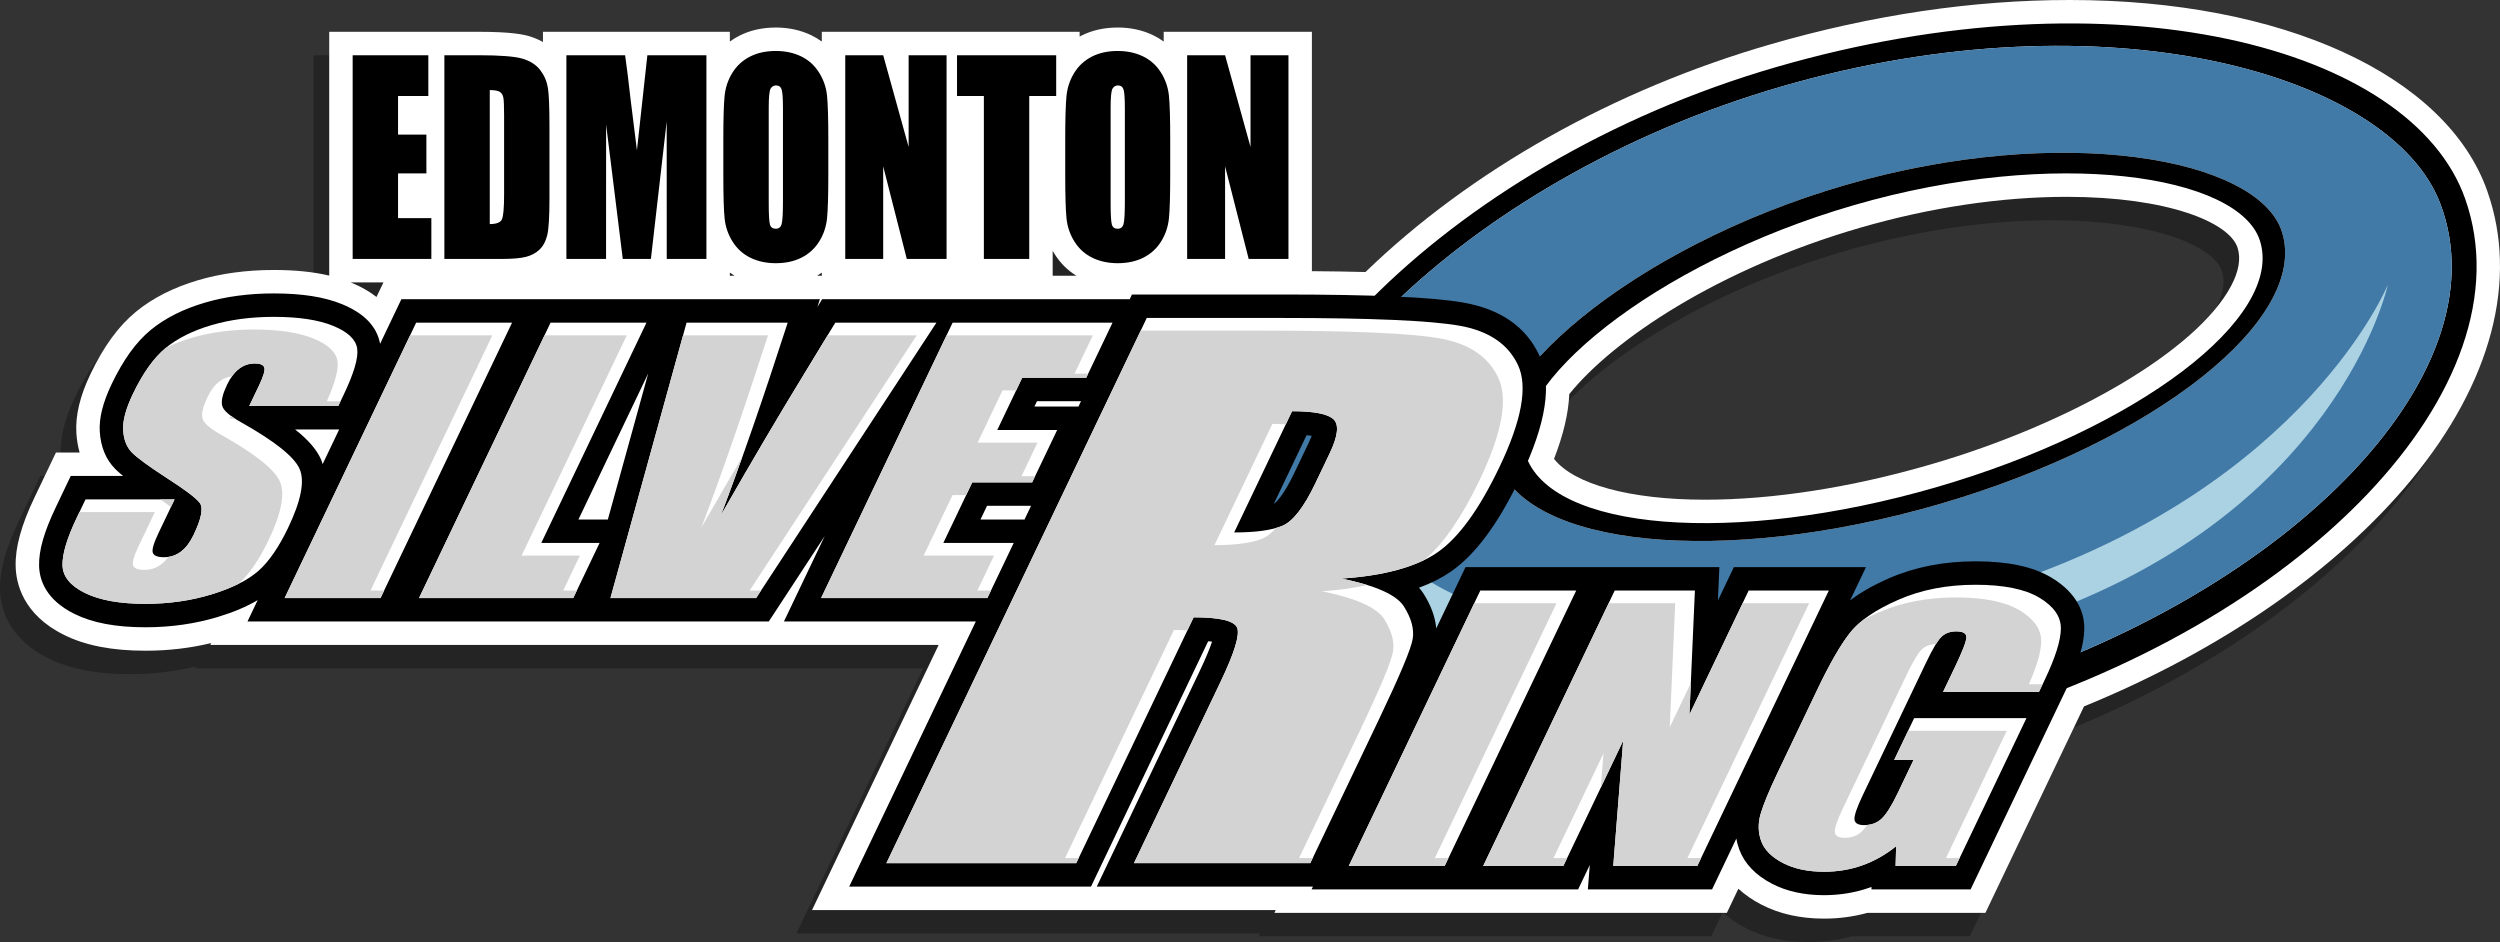
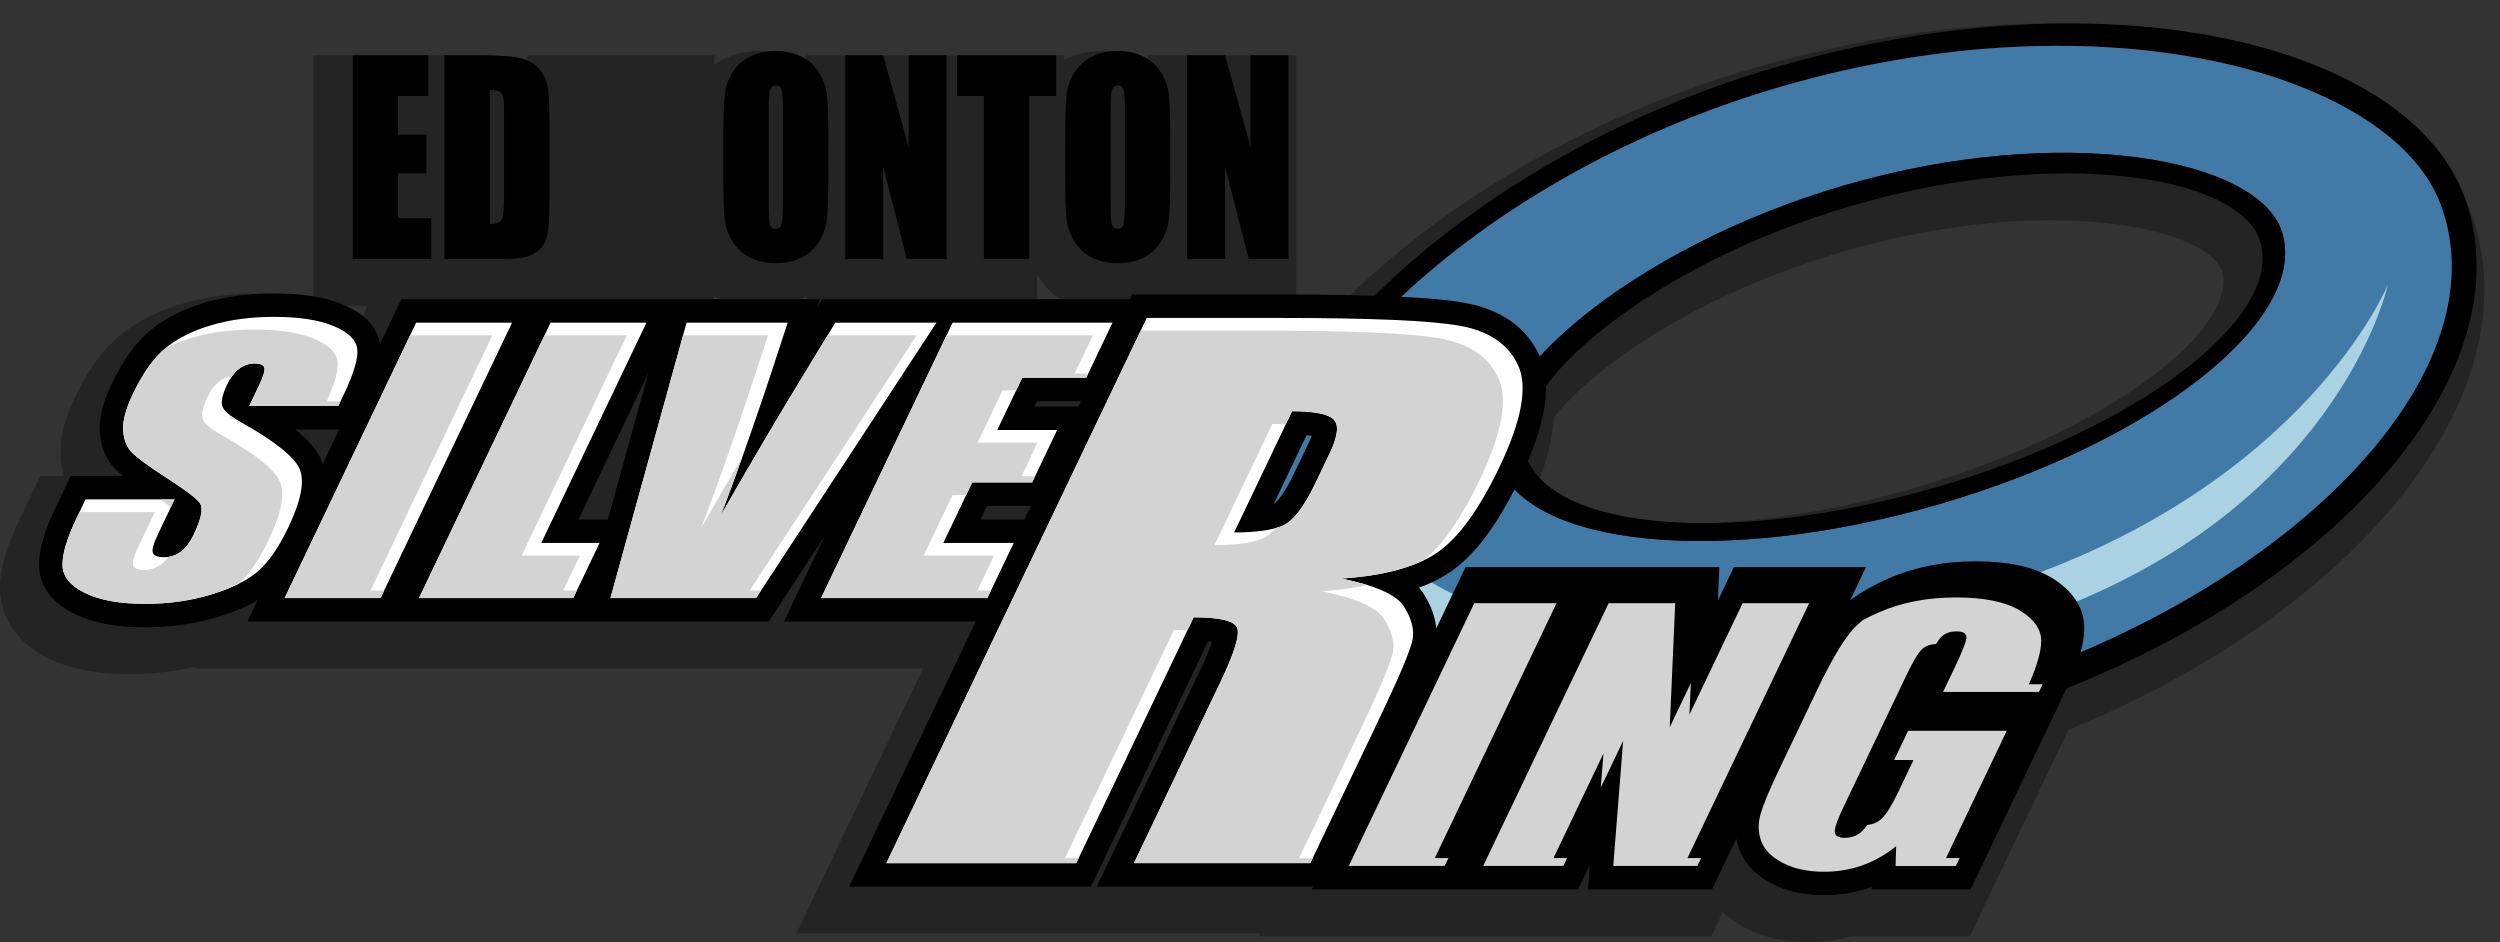
<svg xmlns="http://www.w3.org/2000/svg" version="1.1" x="0px" y="0px" width="319.991px" height="120.58px" viewBox="0 0 319.991 120.58" enable-background="new 0 0 319.991 120.58" xml:space="preserve">
  <rect x="0" y="0" width="319.991" height="120.58" fill="#333333" stroke="none" />
  <g>
    <path opacity="0.3" d="M231.466,120.58c-3.021,0-5.719-0.604-8.016-1.793c-1.13-0.586-2.112-1.264-2.944-2.032l-1.474,3.085   h-57.912l0.172-0.359h-59.354l16.205-33.932H24.919l0.115-0.241c-2.68,0.651-5.503,0.981-8.419,0.981   c-4.257,0-7.66-0.659-10.404-2.015c-5.289-2.614-6.16-6.632-6.208-8.794c-0.058-2.442,0.713-5.252,2.427-8.839l2.733-5.722h3.03   c-0.221-0.778-0.361-1.602-0.416-2.461c-0.143-2.263,0.446-4.742,1.802-7.58c1.688-3.535,3.591-6.143,5.818-7.973   c2.138-1.758,4.827-3.121,7.992-4.051c2.937-0.862,6.187-1.299,9.661-1.299c2.699,0,5.043,0.237,7.089,0.72V7.07h19.087   c4.171,0,5.744,0.332,6.564,0.581c0.619,0.188,1.189,0.432,1.707,0.729V7.07h23.922v1.249c0.378-0.277,0.783-0.525,1.212-0.744   c1.363-0.697,2.936-1.051,4.672-1.051c1.643,0,3.163,0.329,4.518,0.978c0.487,0.233,0.943,0.506,1.367,0.818V7.07h33v0.612   c0.068-0.037,0.136-0.073,0.205-0.108c1.363-0.697,2.936-1.051,4.672-1.051c1.643,0,3.163,0.329,4.518,0.978   c0.487,0.233,0.943,0.506,1.367,0.818V7.07h18.969v30.639c2.494,0.019,4.787,0.055,6.857,0.11   c13.457-13.02,31.797-23.343,51.801-29.135C237.602,4.913,250.502,3,262.917,3c27.243,0,48.225,9.605,53.452,24.472   c3.996,11.364,0.546,24.476-9.714,36.921c-9.565,11.601-24.416,21.879-41.91,29.023l-12.619,26.424h-15.096   C235.252,120.331,233.386,120.58,231.466,120.58z M196.911,61.735c2.544,3.249,9.729,5.225,19.309,5.225   c8.707,0,18.643-1.544,28.732-4.465c18.401-5.328,34.279-14.736,38.612-22.879c0.999-1.877,1.28-3.528,0.836-4.909   c-1.04-3.236-8.892-6.513-21.884-6.513c-8.35,0-17.464,1.361-26.356,3.936c-18.289,5.295-31.711,14.37-37.296,21.312   C198.755,55.898,198.112,58.632,196.911,61.735z M42.924,39.16c1.326,0.543,2.398,1.174,3.265,1.85l0.892-1.867h-4.199   C42.896,39.148,42.91,39.154,42.924,39.16z M135.783,38.297c-1.118-0.681-2.046-1.598-2.769-2.736   c-0.096-0.152-0.188-0.306-0.276-0.461v3.197H135.783z M103.188,38.297v-0.403c-0.194,0.142-0.394,0.276-0.601,0.403H103.188z    M92.021,38.297c-0.208-0.126-0.409-0.261-0.603-0.403v0.403H92.021z" />
-     <path fill="#FFFFFF" d="M233.466,117.58c-3.021,0-5.719-0.604-8.016-1.793c-1.13-0.586-2.112-1.264-2.944-2.032l-1.474,3.085   h-57.912l0.172-0.359h-59.354l16.205-33.932H26.919l0.115-0.241c-2.68,0.651-5.503,0.981-8.419,0.981   c-4.257,0-7.66-0.659-10.404-2.015c-5.289-2.614-6.16-6.632-6.208-8.794c-0.058-2.442,0.713-5.252,2.427-8.839l2.733-5.722h3.03   c-0.221-0.778-0.361-1.602-0.416-2.461c-0.143-2.263,0.446-4.742,1.802-7.58c1.688-3.535,3.591-6.143,5.818-7.973   c2.138-1.758,4.827-3.121,7.992-4.051c2.937-0.862,6.187-1.299,9.661-1.299c2.699,0,5.043,0.237,7.089,0.72V4.07h19.087   c4.171,0,5.744,0.332,6.564,0.581c0.619,0.188,1.189,0.432,1.707,0.729V4.07h23.922v1.249c0.378-0.277,0.783-0.525,1.212-0.744   c1.363-0.697,2.936-1.051,4.672-1.051c1.643,0,3.163,0.329,4.518,0.978c0.487,0.233,0.943,0.506,1.367,0.818V4.07h33v0.612   c0.068-0.037,0.136-0.073,0.205-0.108c1.363-0.697,2.936-1.051,4.672-1.051c1.643,0,3.163,0.329,4.518,0.978   c0.487,0.233,0.943,0.506,1.367,0.818V4.07h18.969v30.639c2.494,0.019,4.787,0.055,6.857,0.11   c13.457-13.02,31.797-23.343,51.801-29.135C239.602,1.913,252.502,0,264.917,0c27.243,0,48.225,9.605,53.452,24.472   c3.996,11.364,0.546,24.476-9.714,36.921c-9.565,11.601-24.416,21.879-41.91,29.023l-12.619,26.424h-15.096   C237.252,117.331,235.386,117.58,233.466,117.58z M198.911,58.735c2.544,3.249,9.729,5.225,19.309,5.225   c8.707,0,18.643-1.544,28.732-4.465c18.401-5.328,34.279-14.736,38.612-22.879c0.999-1.877,1.28-3.528,0.836-4.909   c-1.04-3.236-8.892-6.513-21.884-6.513c-8.35,0-17.464,1.361-26.356,3.936c-18.289,5.295-31.711,14.37-37.296,21.312   C200.755,52.898,200.112,55.632,198.911,58.735z M44.924,36.16c1.326,0.543,2.398,1.174,3.265,1.85l0.892-1.867h-4.199   C44.896,36.148,44.91,36.154,44.924,36.16z M137.783,35.297c-1.118-0.681-2.046-1.598-2.769-2.736   c-0.096-0.152-0.188-0.306-0.276-0.461v3.197H137.783z M105.188,35.297v-0.403c-0.194,0.142-0.394,0.276-0.601,0.403H105.188z    M94.021,35.297c-0.208-0.126-0.409-0.261-0.603-0.403v0.403H94.021z" />
  </g>
  <g id="_x3C_Layer_x3E__copy">
    <path d="M315.54,25.467c-6.893-19.6-44.982-29.396-88.129-16.9c-43.144,12.492-73.079,45.242-67.002,65.097   c7.06,23.064,48.15,31.309,91.299,18.816C294.853,79.987,323.982,49.476,315.54,25.467z M250.662,89.044   c-41.432,11.995-80.722,4.653-87.295-16.78c-5.657-18.449,23.287-49.211,64.715-61.206c41.431-11.999,77.977-1.615,84.273,15.021   C320.73,48.203,292.091,77.049,250.662,89.044z" />
    <path fill="#4179A7" d="M312.355,26.078c-6.297-16.636-42.843-27.02-84.273-15.021c-41.428,11.995-70.372,42.757-64.715,61.206   c6.573,21.434,45.863,28.775,87.295,16.78C292.091,77.049,320.73,48.203,312.355,26.078z M248.08,64.569   c-27.568,7.98-53.009,5.532-56.503-5.694c-3.008-9.661,17.096-27.219,44.663-35.201c27.569-7.983,52.803-3.494,55.836,5.993   C295.655,40.865,275.648,56.587,248.08,64.569z" />
    <path d="M292.076,29.667c-3.033-9.487-28.267-13.977-55.836-5.993c-27.567,7.982-47.671,25.54-44.663,35.201   c3.494,11.227,28.935,13.675,56.503,5.694C275.648,56.587,295.655,40.865,292.076,29.667z M247.786,62.377   c-25.792,7.467-49.457,5.647-52.556-4.267c-2.667-8.532,16.305-24.395,42.096-31.862c25.793-7.469,49.237-3.836,51.931,4.541   C292.435,40.678,273.578,54.909,247.786,62.377z" />
    <path fill="#ABD2E3" d="M195.73,78.578c-8.75-0.5-15-5.75-15-5.75h-9.75c0,0,1,8.5,3,12.5s11.25,10,11.25,10   S204.48,79.078,195.73,78.578z" />
    <path fill="#ABD2E3" d="M256.647,74.848l1.519,4.962c41.019-13.269,47.481-43.397,47.481-43.397S295.222,62.066,256.647,74.848z" />
    <path d="M45.139,7.07h9.685v5.218h-3.876v4.944h3.628v4.959h-3.628v5.733h4.263v5.218H45.139V7.07z" />
    <path d="M56.879,7.07h4.346c2.805,0,4.702,0.15,5.691,0.451c0.988,0.301,1.74,0.795,2.256,1.481   c0.515,0.687,0.836,1.452,0.965,2.294c0.129,0.844,0.193,2.5,0.193,4.969v9.131c0,2.341-0.094,3.905-0.283,4.694   c-0.189,0.789-0.518,1.407-0.987,1.853c-0.469,0.445-1.048,0.756-1.738,0.934c-0.689,0.178-1.729,0.266-3.118,0.266h-7.326V7.07z    M62.688,11.531v17.15c0.837,0,1.352-0.195,1.545-0.588c0.193-0.392,0.29-1.457,0.29-3.196v-10.13c0-1.181-0.033-1.938-0.097-2.27   c-0.064-0.334-0.212-0.578-0.441-0.733C63.755,11.609,63.322,11.531,62.688,11.531z" />
-     <path d="M90.418,7.07v26.072h-5.077l-0.007-17.602l-2.021,17.602h-3.601l-2.132-17.199l-0.007,17.199h-5.077V7.07h7.516   c0.223,1.568,0.453,3.415,0.689,5.543l0.825,6.632L82.861,7.07H90.418z" />
    <path d="M106.022,22.337c0,2.62-0.053,4.474-0.159,5.563c-0.106,1.09-0.437,2.086-0.994,2.988   c-0.557,0.901-1.308,1.594-2.255,2.076c-0.948,0.484-2.051,0.725-3.312,0.725c-1.195,0-2.269-0.228-3.221-0.684   c-0.952-0.457-1.718-1.141-2.297-2.053c-0.58-0.913-0.925-1.906-1.035-2.98c-0.11-1.072-0.166-2.951-0.166-5.636v-4.461   c0-2.619,0.053-4.474,0.159-5.563c0.106-1.09,0.437-2.086,0.994-2.988c0.556-0.901,1.308-1.594,2.255-2.076   c0.947-0.484,2.051-0.725,3.311-0.725c1.196,0,2.27,0.228,3.222,0.684c0.952,0.457,1.718,1.141,2.297,2.053   c0.58,0.914,0.925,1.906,1.035,2.98c0.11,1.073,0.166,2.952,0.166,5.636V22.337z M100.214,13.77c0-1.213-0.058-1.988-0.172-2.327   c-0.115-0.338-0.352-0.507-0.71-0.507c-0.304,0-0.536,0.137-0.697,0.41c-0.161,0.273-0.241,1.082-0.241,2.424v12.175   c0,1.514,0.053,2.448,0.159,2.802c0.105,0.354,0.352,0.531,0.738,0.531c0.396,0,0.648-0.203,0.759-0.611s0.166-1.38,0.166-2.915   V13.77z" />
    <path d="M121.157,7.07v26.072h-5.091l-3.021-11.853v11.853h-4.856V7.07h4.856l3.256,11.74V7.07H121.157z" />
    <path d="M135.188,7.07v5.218h-3.449v20.854h-5.808V12.288h-3.436V7.07H135.188z" />
    <path d="M149.784,22.337c0,2.62-0.053,4.474-0.159,5.563c-0.106,1.09-0.437,2.086-0.994,2.988   c-0.557,0.901-1.308,1.594-2.255,2.076c-0.948,0.484-2.051,0.725-3.312,0.725c-1.195,0-2.269-0.228-3.221-0.684   c-0.952-0.457-1.718-1.141-2.297-2.053c-0.58-0.913-0.925-1.906-1.035-2.98c-0.11-1.072-0.166-2.951-0.166-5.636v-4.461   c0-2.619,0.053-4.474,0.159-5.563c0.106-1.09,0.437-2.086,0.994-2.988c0.556-0.901,1.308-1.594,2.255-2.076   c0.947-0.484,2.051-0.725,3.311-0.725c1.196,0,2.27,0.228,3.222,0.684c0.952,0.457,1.718,1.141,2.297,2.053   c0.58,0.914,0.925,1.906,1.035,2.98c0.11,1.073,0.166,2.952,0.166,5.636V22.337z M143.976,13.77c0-1.213-0.058-1.988-0.172-2.327   c-0.115-0.338-0.352-0.507-0.71-0.507c-0.304,0-0.536,0.137-0.697,0.41c-0.161,0.273-0.241,1.082-0.241,2.424v12.175   c0,1.514,0.053,2.448,0.159,2.802c0.105,0.354,0.352,0.531,0.738,0.531c0.396,0,0.648-0.203,0.759-0.611s0.166-1.38,0.166-2.915   V13.77z" />
    <path d="M164.918,7.07v26.072h-5.091l-3.021-11.853v11.853h-4.856V7.07h4.856l3.256,11.74V7.07H164.918z" />
    <path d="M262.564,73.926c-2.343-1.398-5.516-2.078-9.699-2.078c-4.054,0-7.771,0.726-11.046,2.156   c-2.017,0.881-3.674,1.824-5.015,2.849l2.036-4.265h-16.91l-2.043,4.276l0.188-4.276h-13.568h-1.722h-17.203l-3.747,7.846   c-0.128-1.432-0.654-2.904-1.595-4.398c-0.178-0.281-0.382-0.552-0.613-0.813c1.548-0.563,2.903-1.248,4.078-2.061   c3.167-2.19,6.092-6.156,8.941-12.122c3.277-6.861,4.056-11.948,2.381-15.554c-1.694-3.643-4.96-5.914-9.709-6.755   c-3.962-0.698-11.595-1.036-23.337-1.036h-19.093l-0.288,0.602h-19.187h-5.373H105.23l-0.61,1.004l0.324-1.004h-17.44h-1.909   H70.301H68.58H51.376l-2.727,5.711c-0.394-2.199-2.023-3.908-4.864-5.072c-2.263-0.928-5.12-1.379-8.736-1.379   c-3.188,0-6.154,0.396-8.815,1.178c-2.775,0.815-5.107,1.989-6.933,3.49c-1.88,1.545-3.521,3.817-5.016,6.947   c-1.129,2.364-1.625,4.358-1.515,6.098c0.123,1.938,0.782,3.531,1.958,4.734c0.213,0.218,0.517,0.506,1.026,0.916h-6.7   l-1.917,4.015c-1.502,3.146-2.181,5.522-2.135,7.479c0.041,1.813,0.86,4.354,4.538,6.172c2.321,1.146,5.289,1.704,9.075,1.704   c3.273,0,6.411-0.45,9.326-1.339c1.985-0.605,3.651-1.314,5.042-2.139l-1.307,2.737h17.203H50.6h23.593h1.074h23.136l7.159-10.934   l-5.222,10.934h24.56l-16.205,33.932h30.95l14.996-31.402c0.185,0.015,0.35,0.03,0.498,0.048c-0.258,0.777-0.738,2.002-1.631,3.872   l-13.125,27.482h27.667l-0.172,0.359h17.203h1.722h15.191l1.494-3.127l-0.248,3.127h15.898l3.105-6.503   c0.086,0.468,0.207,0.932,0.375,1.388c0.674,1.819,2.089,3.3,4.208,4.398c1.867,0.967,4.1,1.457,6.637,1.457   c2.066,0,4.051-0.333,5.9-0.989c0.062-0.022,0.124-0.045,0.186-0.067l-0.009,0.316h12.691l12.181-25.507   c1.608-3.369,2.361-5.876,2.369-7.891C266.791,78.625,266.064,76.021,262.564,73.926z M41.099,58.823   c-0.543-1.245-1.615-2.5-3.327-3.856h5.643l-2.118,4.435C41.235,59.207,41.18,59.009,41.099,58.823z M74.038,66.494l8.935-18.709   l-5.171,18.709H74.038z M132.731,51.352h5.635l-0.327,0.685h-5.635L132.731,51.352z M125.5,66.494l0.836-1.751h5.635l-0.836,1.751   H125.5z M167.487,56.729l-1.832,3.837c-1.421,2.975-2.367,3.763-2.616,3.931l4.199-8.792c0.255,0.022,0.473,0.048,0.657,0.075   C167.801,56.032,167.669,56.347,167.487,56.729z" />
    <path fill="#FFFFFF" d="M38.349,60.022c-0.677-1.553-3.17-3.54-7.478-5.963c-1.504-0.841-2.317-1.559-2.44-2.155   c-0.142-0.596,0.069-1.481,0.631-2.658c0.437-0.914,0.952-1.598,1.546-2.048c0.594-0.45,1.26-0.675,1.999-0.675   c0.68,0,1.087,0.166,1.218,0.5c0.132,0.334-0.093,1.111-0.675,2.33l-1.248,2.613h11.4l0.666-1.395   c1.338-2.801,1.921-4.785,1.751-5.954c-0.171-1.169-1.195-2.138-3.072-2.907c-1.878-0.77-4.411-1.154-7.599-1.154   c-2.916,0-5.572,0.353-7.969,1.057s-4.355,1.68-5.874,2.928c-1.519,1.249-2.924,3.223-4.213,5.924   c-0.894,1.872-1.304,3.41-1.228,4.615s0.446,2.148,1.112,2.83c0.665,0.683,2.163,1.778,4.494,3.288   c2.337,1.496,3.743,2.562,4.216,3.201c0.452,0.639,0.184,1.996-0.807,4.071c-0.451,0.943-0.991,1.654-1.617,2.134   c-0.628,0.479-1.35,0.719-2.166,0.719s-1.295-0.188-1.435-0.566c-0.141-0.377,0.104-1.227,0.735-2.547l2.049-4.29h-11.4   l-1.102,2.308c-1.262,2.643-1.876,4.682-1.843,6.118c0.032,1.438,0.989,2.621,2.867,3.55c1.88,0.929,4.461,1.394,7.747,1.394   c2.993,0,5.81-0.403,8.45-1.208c2.639-0.806,4.637-1.805,5.993-2.995c1.355-1.189,2.632-3.04,3.832-5.552   C38.54,64.08,39.026,61.575,38.349,60.022z" />
    <polygon fill="#FFFFFF" points="53.268,41.297 36.433,76.549 48.708,76.549 65.543,41.297  " />
    <polygon fill="#FFFFFF" points="82.747,41.297 70.471,41.297 53.636,76.549 73.375,76.549 76.745,69.494 69.281,69.494  " />
    <path fill="#FFFFFF" d="M106.917,41.297l-3.983,6.555c-3.228,5.27-6.781,11.301-10.66,18.093   c2.567-6.721,5.416-14.937,8.549-24.647H87.878l-9.743,35.252h18.646l23.082-35.252H106.917z" />
    <polygon fill="#FFFFFF" points="129.752,69.494 120.743,69.494 124.444,61.743 132.112,61.743 135.315,55.036 127.647,55.036    130.839,48.352 139.033,48.352 142.402,41.297 121.933,41.297 105.098,76.549 126.383,76.549  " />
-     <polygon fill="#FFFFFF" points="189.474,75.588 172.638,110.84 184.914,110.84 201.75,75.588  " />
-     <polygon fill="#FFFFFF" points="223.822,75.588 216.242,91.461 216.941,75.588 206.677,75.588 189.841,110.84 200.105,110.84    207.759,94.814 206.49,110.84 217.25,110.84 234.083,75.588  " />
-     <path fill="#FFFFFF" d="M261.027,76.502c-1.846-1.102-4.566-1.654-8.162-1.654c-3.654,0-6.937,0.635-9.846,1.905   c-2.91,1.271-4.973,2.667-6.187,4.192c-1.214,1.523-2.624,3.969-4.232,7.337l-5.001,10.473c-1.158,2.425-1.91,4.242-2.256,5.454   c-0.346,1.213-0.315,2.371,0.092,3.474c0.408,1.103,1.332,2.028,2.774,2.776c1.442,0.747,3.194,1.121,5.257,1.121   c1.73,0,3.364-0.272,4.896-0.816c1.535-0.545,2.98-1.361,4.336-2.449l-0.07,2.525h7.715l9.035-18.921h-14.375l-2.557,5.355h2.479   l-1.997,4.181c-0.783,1.641-1.47,2.743-2.062,3.31s-1.334,0.85-2.229,0.85c-0.816,0-1.24-0.251-1.273-0.751   c-0.033-0.502,0.328-1.542,1.084-3.125l8.078-16.918c0.859-1.799,1.529-2.918,2.01-3.354s1.1-0.652,1.857-0.652   c0.875,0,1.309,0.254,1.299,0.762s-0.496,1.771-1.459,3.789l-1.529,3.2h12.275l0.729-1.524c1.379-2.889,2.07-5.091,2.076-6.608   C263.79,78.916,262.871,77.605,261.027,76.502z" />
    <path fill="#FFFFFF" d="M180.825,81.751c0.192-1.249-0.182-2.621-1.122-4.116c-0.941-1.493-3.604-2.687-7.988-3.577   c5.488-0.373,9.582-1.494,12.284-3.362c2.699-1.867,5.348-5.518,7.941-10.948c2.841-5.948,3.629-10.28,2.367-12.995   c-1.263-2.717-3.766-4.404-7.509-5.066c-3.746-0.659-11.351-0.99-22.816-0.99h-17.201l-33.327,69.785h24.301l15.027-31.466   c3.348,0,5.202,0.445,5.567,1.336c0.362,0.892-0.348,3.205-2.132,6.94l-11.074,23.189h22.569l8.79-18.405   C179.191,86.443,180.632,83.002,180.825,81.751z M170.194,58.022l-1.832,3.837c-1.469,3.074-2.884,4.892-4.249,5.452   c-1.363,0.561-3.413,0.841-6.145,0.841l7.411-15.518c2.809,0,4.577,0.346,5.307,1.034C171.414,54.359,171.25,55.811,170.194,58.022   z" />
    <polygon fill="#D4D3D3" points="52.494,42.918 36.433,76.549 48.708,76.549 49.167,75.588 47.421,75.588 63.023,42.918  " />
    <polygon fill="#D4D3D3" points="188.7,77.209 172.638,110.84 184.914,110.84 185.397,109.828 183.652,109.828 199.23,77.209  " />
    <polygon fill="#D4D3D3" points="217.25,110.84 217.733,109.828 215.987,109.828 231.564,77.209 223.047,77.209 216.242,91.461    216.419,87.435 213.722,93.082 214.421,77.209 205.903,77.209 189.841,110.84 200.105,110.84 200.588,109.828 198.843,109.828    205.24,96.436 204.893,100.815 207.759,94.814 206.49,110.84  " />
    <path fill="#D4D3D3" d="M87.43,42.918l-9.295,33.631h18.646l0.629-0.961h-1.458l21.391-32.67h-11.411l-2.998,4.934   c-3.228,5.27-6.781,11.301-10.66,18.093c0.884-2.313,1.803-4.816,2.753-7.484c-1.686,2.867-3.442,5.898-5.273,9.105   c2.567-6.721,5.416-14.937,8.549-24.647H87.43z" />
    <polygon fill="#D4D3D3" points="53.636,76.549 73.375,76.549 73.834,75.588 72.088,75.588 74.225,71.115 66.761,71.115    80.227,42.918 69.697,42.918  " />
    <path fill="#D4D3D3" d="M27.065,76.081c1.289-0.394,2.422-0.834,3.405-1.319c0.021-0.019,0.046-0.036,0.067-0.055   c1.355-1.189,2.632-3.04,3.832-5.552c1.65-3.454,2.137-5.959,1.459-7.512s-3.17-3.54-7.478-5.963   c-1.504-0.841-2.317-1.559-2.44-2.155c-0.142-0.596,0.069-1.481,0.631-2.658c0.437-0.914,0.952-1.598,1.546-2.048   c0.485-0.368,1.021-0.577,1.603-0.644c0.282-0.396,0.586-0.727,0.917-0.978c0.594-0.45,1.26-0.675,1.999-0.675   c0.68,0,1.087,0.166,1.218,0.5c0.132,0.334-0.093,1.111-0.675,2.33l-1.248,2.613h11.4l0.29-0.607h-1.76   c1.061-2.361,1.52-4.072,1.367-5.12c-0.171-1.169-1.195-2.138-3.072-2.907c-1.878-0.77-4.411-1.154-7.599-1.154   c-2.916,0-5.572,0.353-7.969,1.057c-1.24,0.364-2.357,0.805-3.362,1.314c-1.516,1.248-2.918,3.221-4.206,5.916   c-0.894,1.872-1.304,3.41-1.228,4.615s0.446,2.148,1.112,2.83c0.665,0.683,2.163,1.778,4.494,3.288   c2.337,1.496,3.743,2.562,4.216,3.201c0.452,0.639,0.184,1.996-0.807,4.071c-0.451,0.943-0.991,1.654-1.617,2.134   c-0.481,0.367-1.019,0.591-1.611,0.677c-0.279,0.377-0.582,0.694-0.909,0.944c-0.628,0.479-1.35,0.719-2.166,0.719   s-1.295-0.188-1.435-0.566c-0.141-0.377,0.104-1.227,0.735-2.547l2.049-4.29h-9.655l-0.328,0.687   c-1.262,2.643-1.876,4.682-1.843,6.118c0.032,1.438,0.989,2.621,2.867,3.55c1.88,0.929,4.461,1.394,7.747,1.394   C21.608,77.289,24.424,76.886,27.065,76.081z" />
    <path fill="#D4D3D3" d="M259.688,87.578c1.046-2.361,1.572-4.203,1.577-5.524c0.004-1.517-0.914-2.827-2.758-3.931   c-1.846-1.102-4.566-1.654-8.162-1.654c-3.654,0-6.938,0.635-9.846,1.905c-0.729,0.318-1.404,0.645-2.026,0.978   c-0.654,0.516-1.204,1.046-1.641,1.594c-1.214,1.523-2.624,3.969-4.232,7.337l-5.001,10.473c-1.158,2.425-1.91,4.242-2.256,5.454   c-0.346,1.213-0.315,2.371,0.092,3.474c0.408,1.103,1.332,2.028,2.774,2.776c1.442,0.747,3.194,1.121,5.257,1.121   c1.73,0,3.364-0.272,4.896-0.816c1.535-0.545,2.98-1.361,4.336-2.449l-0.07,2.525h7.715l0.483-1.012h-1.746l7.778-16.288H244.23   l-1.783,3.734h2.479l-1.997,4.181c-0.783,1.641-1.47,2.743-2.062,3.31c-0.509,0.487-1.137,0.752-1.869,0.82   c-0.227,0.322-0.446,0.605-0.65,0.801c-0.592,0.566-1.334,0.85-2.229,0.85c-0.816,0-1.24-0.251-1.273-0.751   c-0.033-0.502,0.328-1.542,1.084-3.125l8.078-16.918c0.859-1.799,1.529-2.918,2.01-3.354c0.463-0.419,1.057-0.631,1.776-0.646   c0.283-0.453,0.532-0.783,0.743-0.975c0.48-0.436,1.1-0.652,1.857-0.652c0.875,0,1.309,0.254,1.299,0.762s-0.496,1.771-1.459,3.789   l-1.529,3.2h12.275l0.472-0.987H259.688z" />
    <path fill="#D4D3D3" d="M168.023,109.828h-1.746l7.705-16.132c2.689-5.632,4.131-9.073,4.322-10.324   c0.193-1.249-0.182-2.621-1.121-4.116c-0.941-1.493-3.605-2.687-7.988-3.577c2.155-0.146,4.087-0.412,5.813-0.79   c-0.965-0.3-2.053-0.579-3.293-0.831c4.475-0.304,8.007-1.114,10.629-2.413c2.4-2.008,4.76-5.428,7.076-10.276   c2.842-5.948,3.629-10.28,2.367-12.995c-1.262-2.717-3.766-4.404-7.508-5.066c-3.746-0.659-11.352-0.99-22.816-0.99h-15.456   l-32.553,68.164h24.301l0.312-0.652h-1.746l13.941-29.192c0.633,0,1.194,0.021,1.721,0.053l0.799-1.674   c3.348,0,5.202,0.445,5.567,1.336c0.362,0.892-0.348,3.205-2.132,6.94l-11.074,23.189h22.569L168.023,109.828z M164.113,67.312   c-0.242,0.1-0.515,0.188-0.801,0.27c-0.582,0.661-1.154,1.12-1.719,1.352c-1.364,0.561-3.414,0.841-6.145,0.841l7.411-15.518   c0.629,0,1.196,0.02,1.721,0.055l0.8-1.676c2.809,0,4.577,0.346,5.307,1.034c0.728,0.69,0.564,2.142-0.492,4.354l-1.832,3.837   C166.893,64.934,165.478,66.751,164.113,67.312z" />
    <polygon fill="#D4D3D3" points="121.159,42.918 105.098,76.549 126.383,76.549 126.842,75.588 125.096,75.588 127.232,71.115    118.223,71.115 121.924,63.364 123.67,63.364 124.444,61.743 132.112,61.743 132.49,60.953 130.744,60.953 132.795,56.657    125.127,56.657 128.319,49.973 130.065,49.973 130.839,48.352 139.033,48.352 139.283,47.828 137.537,47.828 139.882,42.918  " />
    <path fill="#D4D3D3" d="M21.874,64.91l0.473-0.99h-1.832C21.047,64.287,21.497,64.615,21.874,64.91z" />
    <path fill="#D4D3D3" d="M29.556,53.227l-0.173,0.361h0.703C29.894,53.465,29.715,53.344,29.556,53.227z" />
  </g>
</svg>